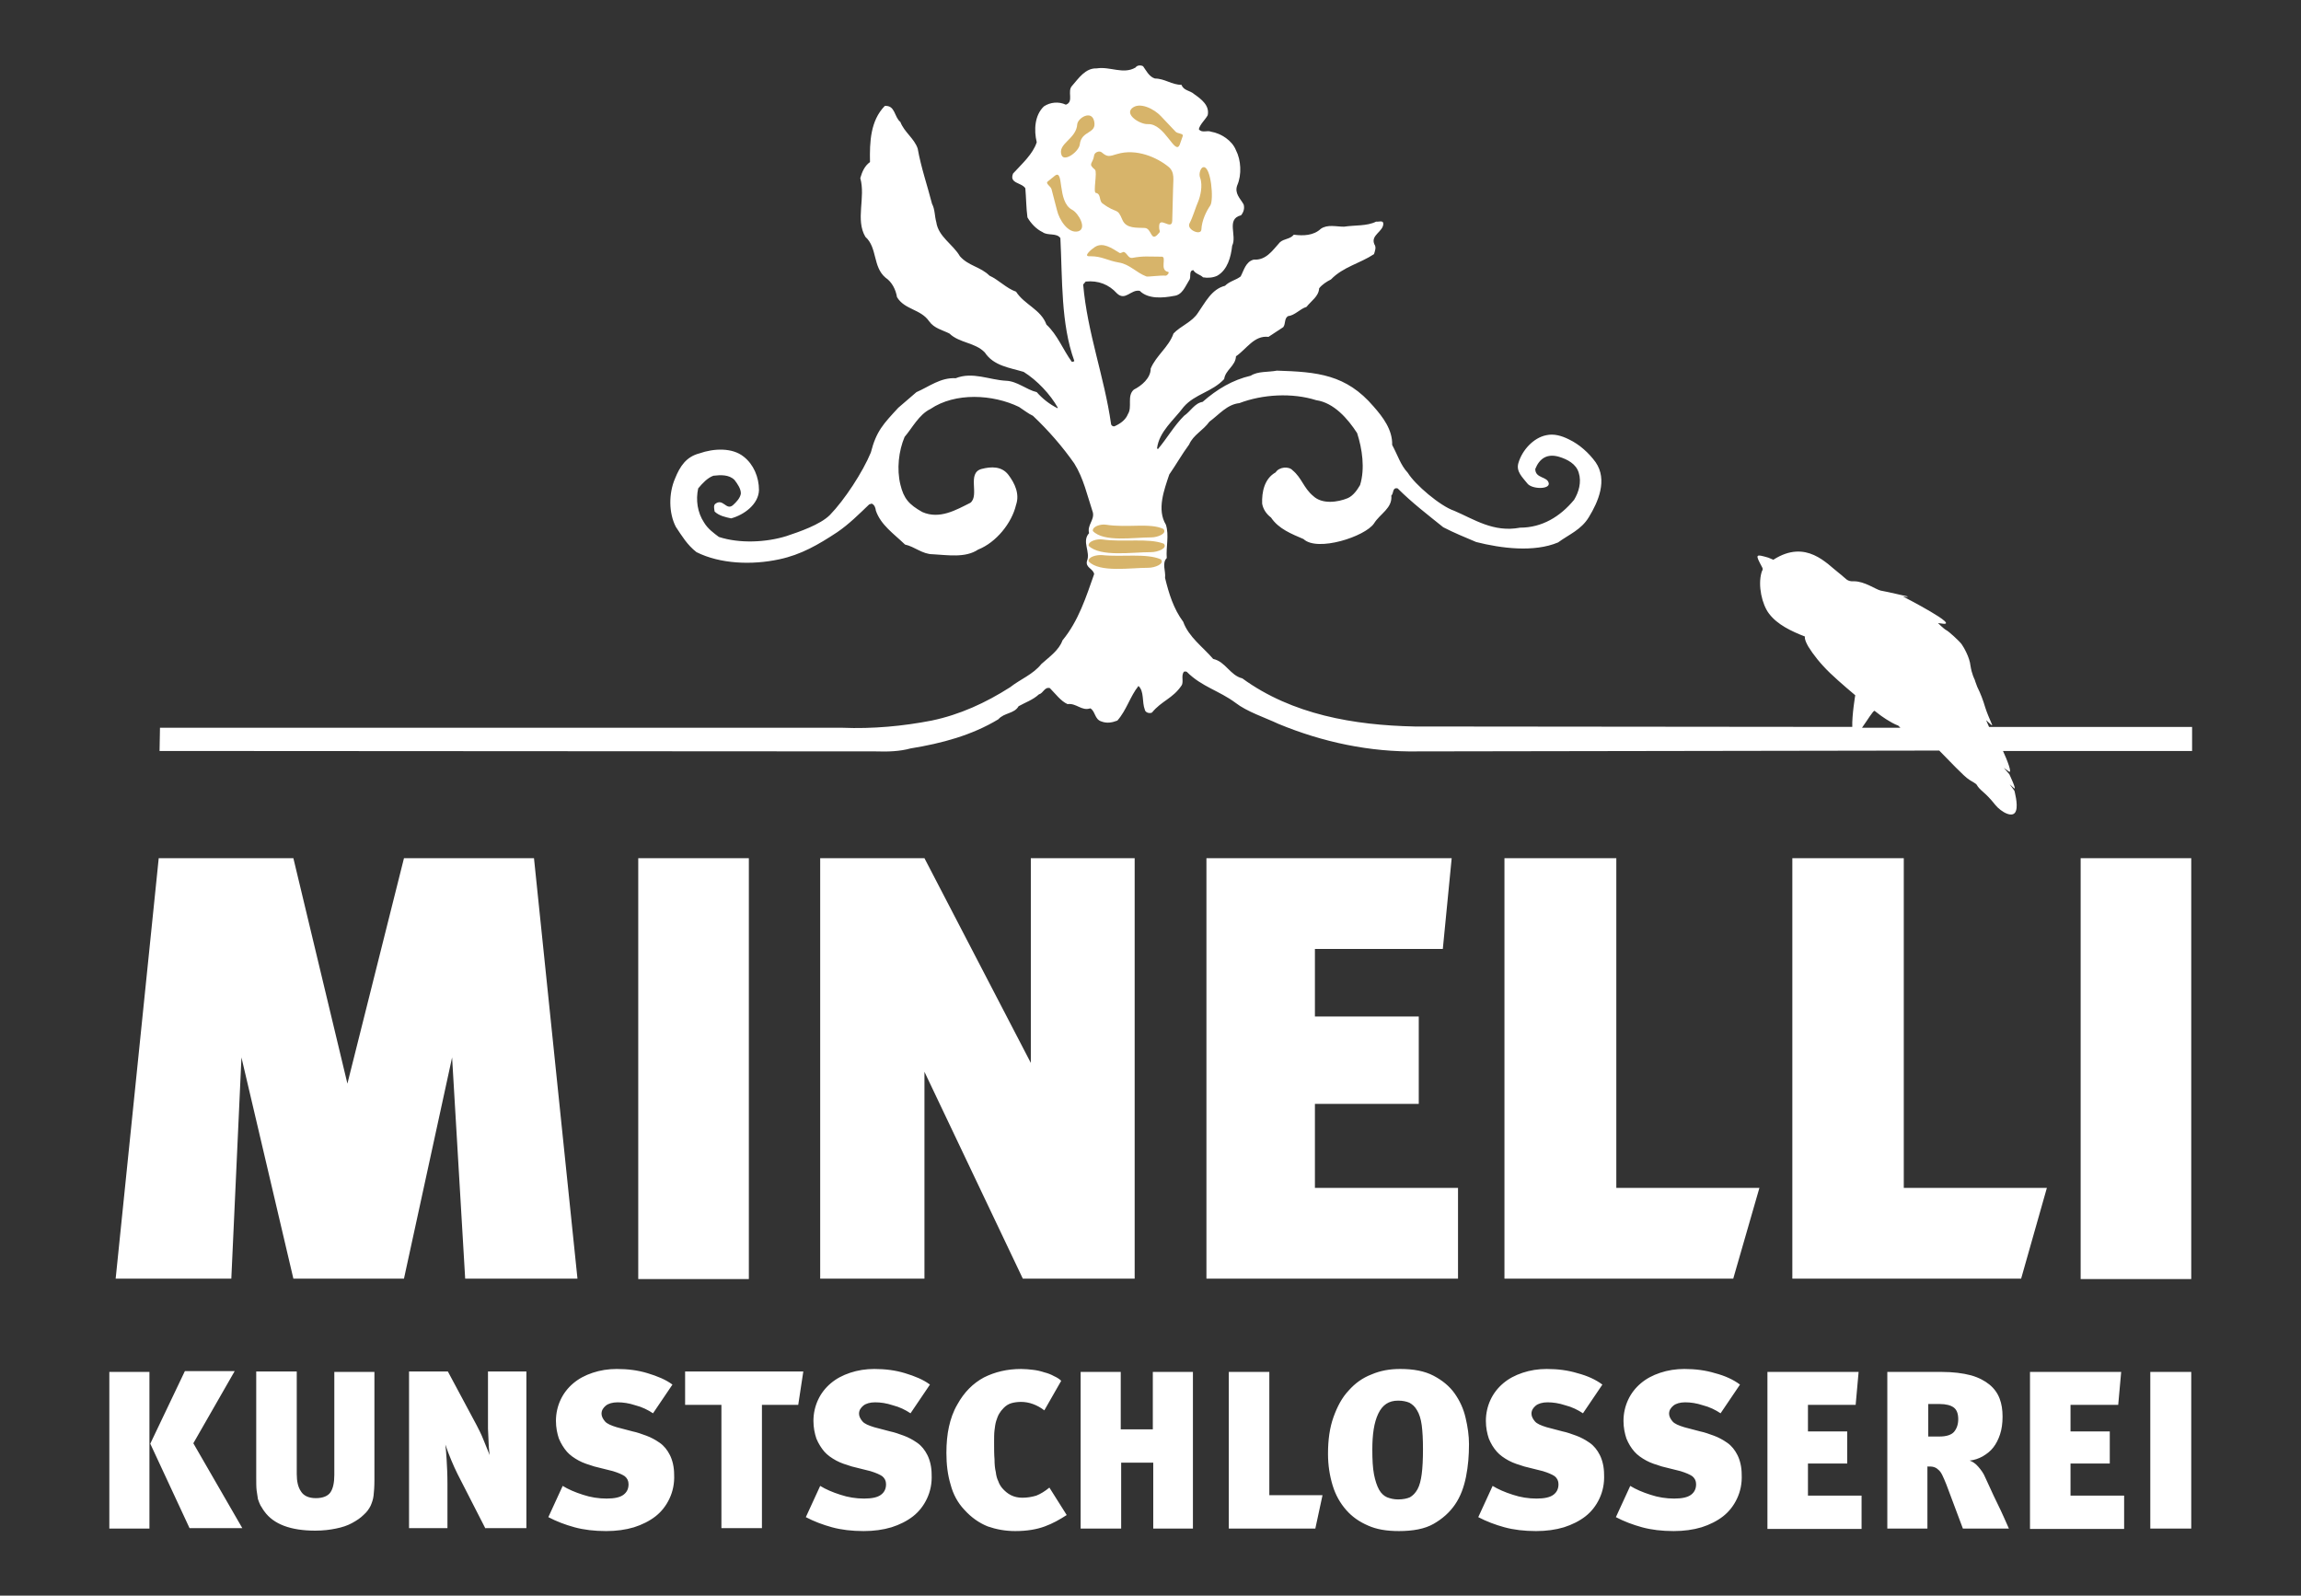
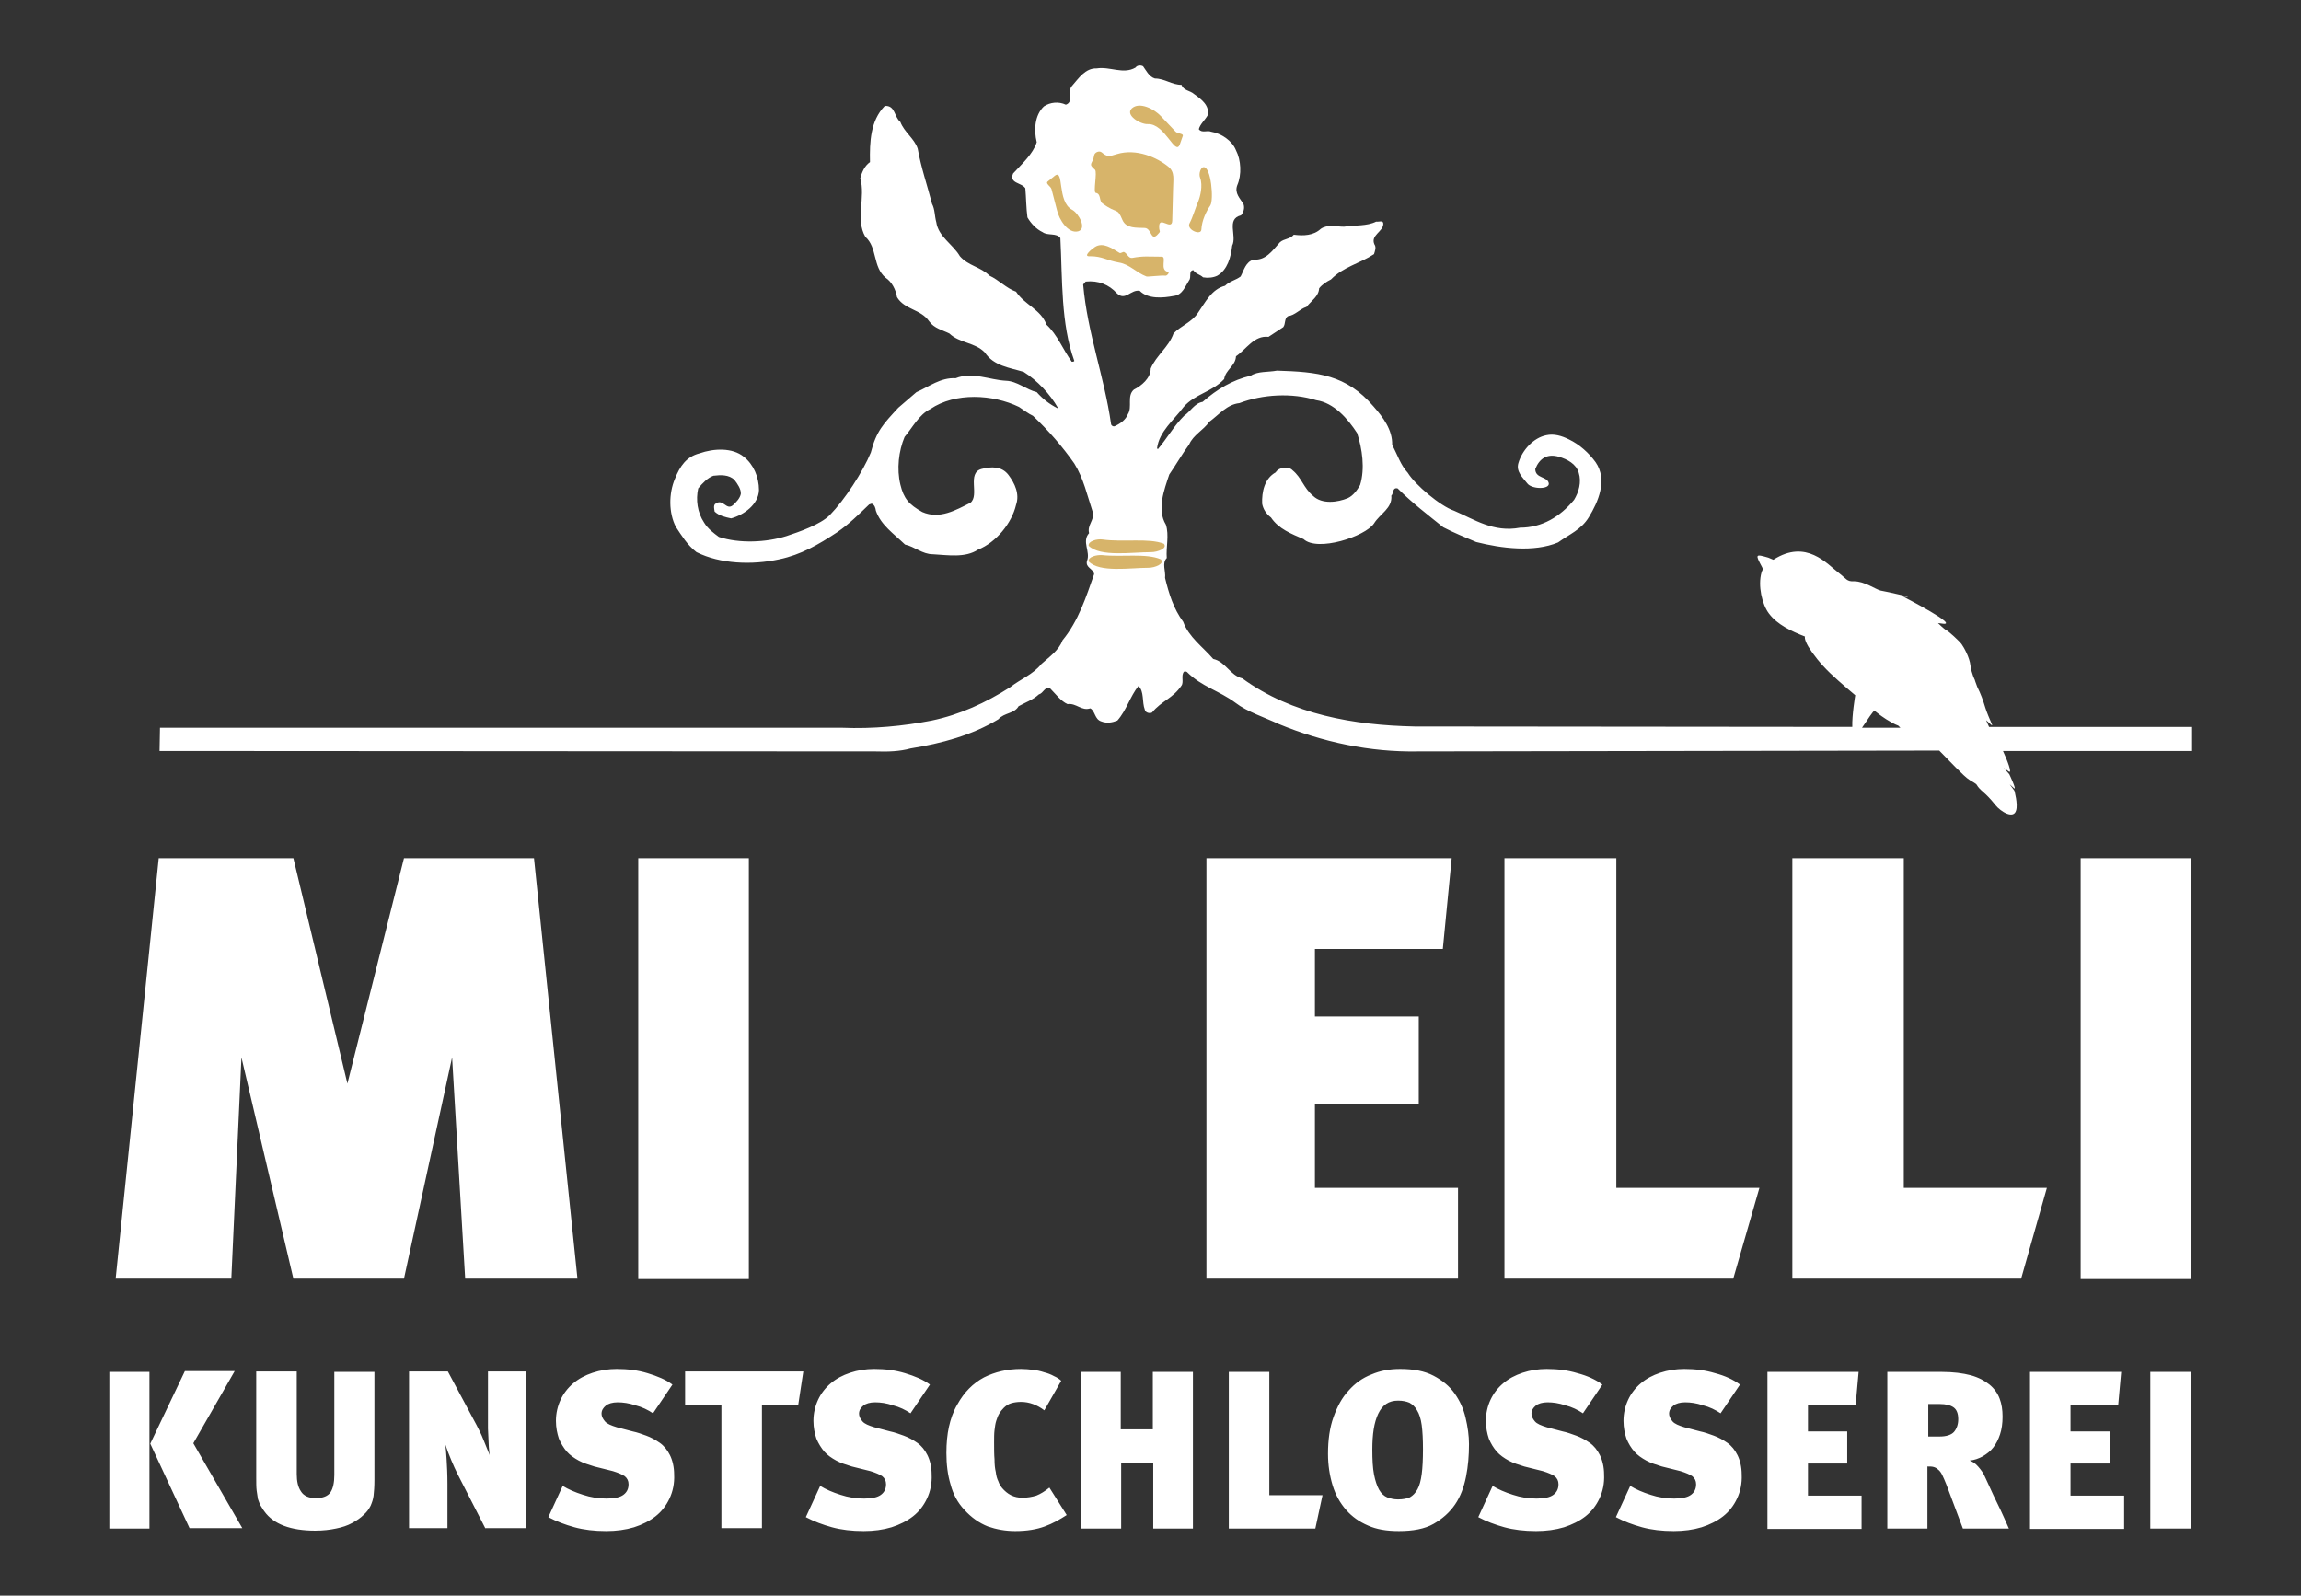
<svg xmlns="http://www.w3.org/2000/svg" version="1.1" id="Ebene_1" x="0px" y="0px" viewBox="0 0 545.1 378" style="enable-background:new 0 0 545.1 378;" xml:space="preserve">
  <rect x="0" y="0" width="545.1" height="378" fill="#333333" stroke="none" />
  <style type="text/css">
	.st0{fill-rule:evenodd;clip-rule:evenodd;fill:#FFFFFF;}
	.st1{fill-rule:evenodd;clip-rule:evenodd;fill:#D7B46A;}
	.st2{fill:#FFFFFF;}
</style>
  <g>
    <g>
      <g>
        <path class="st0" d="M273.6,18.6c2.3,0,4,1.5,6.3,1.5c0.5,1.4,2,1.3,3,2.2c1.7,1.2,3.7,2.7,3.2,5c-0.6,1.1-1.8,2.1-2.1,3.3     c0.7,1,2,0.2,2.9,0.6c2.4,0.4,5,2.1,5.9,4.4c1.2,2.3,1.4,5.8,0.3,8.3c-0.7,1.9,0.7,3.1,1.5,4.5c0.3,0.9,0,1.9-0.6,2.6     c-3.6,0.9-0.9,4.8-2.1,7.2c-0.3,2.7-1.1,5.7-3.5,7.1c-1,0.5-2.3,0.6-3.4,0.4c-0.7-0.7-1.8-0.8-2.3-1.7c-1.2,0.1-0.4,1.7-1,2.4     c-0.9,1.4-1.6,3.5-3.6,3.7c-2.6,0.5-6.1,0.8-8.1-1.2c-2.1-0.4-3.4,2.5-5.4,0.6c-1.9-2.1-4.4-3.1-7.4-2.8l-0.6,0.7     c1,11.5,5,21.8,6.6,33c0,0.4,0.6,0.8,1,0.5c1.3-0.6,2.5-1.5,3-2.8c1.1-1.7-0.3-4.3,1.4-5.8c1.8-0.9,4-2.7,4-5     c1.3-3.1,4.3-5.1,5.4-8.3c1.7-1.8,4.4-2.7,5.8-4.9c1.7-2.4,3.2-5.6,6.4-6.4c1.1-1.1,2.5-1.3,3.7-2.2c0.8-1.5,1.2-3.5,3.1-4     c2.9,0.2,4.4-2.1,6.2-4.1c1-0.9,2.4-0.7,3.3-1.8c2.3,0.3,4.7,0.2,6.4-1.4c1.6-1.1,3.6-0.5,5.5-0.5c2.6-0.4,5.4-0.1,7.6-1.2     c0.6,0.1,1.7-0.4,1.7,0.5c0,1.9-3.1,2.7-2.1,4.9c0.5,0.7,0.1,1.6-0.1,2.3c-3.3,2.2-7.3,3-10.2,6c-1,0.5-2.1,1.2-2.8,2.1     c-0.1,1.9-1.8,2.9-3,4.4c-1.6,0.5-2.7,2-4.4,2.2c-0.9,0.6-0.5,1.8-1.1,2.6l-3.5,2.3c-3.4-0.4-5.2,2.9-7.7,4.6     c-0.1,2.3-2.5,3.2-2.8,5.4c-2.9,3.1-6.9,3.5-9.6,6.6c-2.3,3.1-5.8,5.8-6.3,9.8l0.2,0.2c2.2-2.6,3.8-5.5,6.2-7.9     c1.5-1,2.5-3,4.4-3.3c3.4-3,7.1-5.2,11.4-6.2c1.7-1.1,4.1-0.8,6.2-1.2c9.6,0.3,16.4,0.9,22.9,8.5c2.2,2.5,4.5,5.5,4.4,9.1     c1.3,2.4,2,4.8,3.7,6.6c1.7,2.8,7.7,7.9,11,9c4.7,2,9.3,5.2,15.6,4c5.2,0,9.5-2.6,12.8-6.6c1.1-1.8,1.8-4.2,1.1-6.4     c-0.6-2.1-2.7-3.2-4.7-3.8c-2.8-0.8-4.6,0.4-5.6,2.9c0,2.3,2.9,1.7,3.2,3.4c0.2,1.5-4.1,1.4-5.1,0c-1.1-1.4-2.7-2.8-2.1-4.8     c0.9-3.1,3.6-6,6.6-6.6c1.8-0.4,3.6,0.1,5.4,1c2.5,1.2,4.7,3.2,6.3,5.4c2.9,4.2,0.6,9.4-1.6,13c-1.8,3-4.7,4.1-7.3,6     c-5.7,2.4-13.5,1.4-19.4-0.1c-2.6-1.1-5.3-2.2-7.8-3.5c-3.6-2.9-7.4-5.8-10.8-9.2c-1.3-0.3-0.9,1.2-1.5,1.7     c0.3,3-2.7,4.3-4.1,6.6c-2.1,3.1-13.4,6.8-16.7,3.7c-2.8-1.2-5.9-2.4-7.7-5.1c-1.2-0.9-1.9-2.1-2.1-3.3c-0.1-2.7,0.5-5.9,3.2-7.4     c0.8-1.3,3.1-1.5,4-0.5c2.2,1.8,2.6,4.2,4.9,6.1c2.1,2,5.8,1.5,8.2,0.5c1.3-0.6,2.2-1.9,2.9-3.1c1.2-3.9,0.5-8.6-0.7-12.3     c-2.2-3.4-5.5-7.2-9.7-7.8c-5.7-1.8-12.7-1.4-18.2,0.7c-2.9,0.3-4.8,2.7-7.1,4.4c-1.5,2.1-3.8,3.1-4.8,5.4     c-1.7,2.3-3.1,4.8-4.7,7.1c-1.2,3.6-3,8.3-0.8,11.9c0.8,2.5,0,5.3,0.2,7.9c-1.2,1.2-0.2,3.1-0.4,4.7c0.9,3.7,2,7.3,4.3,10.4     c1.3,3.6,4.6,5.9,7.1,8.8c2.9,0.6,4,3.9,6.9,4.6c11.8,8.6,26.5,11.1,40.8,11.4l103.7,0.1c-0.1-2.7,0.7-7.5,0.7-7.5     s-3.6-3-5.9-5.2c-2.3-2.2-4.1-4.5-5.2-6.3c-1.1-1.9-0.8-2.4-0.8-2.4c-3.3-1.3-6.5-2.8-8.5-5.4c-1.7-2.2-2.7-6.7-1.8-9.8     c0.1-0.5,0.5-0.6,0.1-1.3c-1.6-3-1.6-3.1,1.5-2.2l1.2,0.5c7.8-5,12.7,1,15.6,3.2c1.7,1.3,1.8,2,3.5,1.9c2.5,0,5.1,1.9,6.3,2.2     c1.2,0.2,6.4,1.4,6.4,1.4c0,0,0,0.1-0.1,0.1l-1-0.1c0,0,14.2,7.3,9.1,6.4l-0.8-0.1c0,0,1.4,1.4,2,1.7c0.6,0.3,3.1,2.6,3.6,3.3     c0.5,0.7,1.9,3.1,2.1,5.1c0.3,2,1,3.3,1,3.3s0.2,0.7,0.6,1.7c0.8,1.6,1.4,3.2,1.9,4.9c0.3,1,1.1,2.9,1.5,3.8     c0.2,0.4,0.2,0.6-0.2,0.2l-1.1-1l0.7,1.6l48.1,0v5.7l-44.8,0v0c0.9,1.9,2.4,5.7,1.3,4.8l-1.1-0.8l1.3,1.5c0,0,1.9,4,1.1,3.3     l-1-0.9l1.1,1.5c0,0,0.9,3.2,0.4,4.7c-0.6,2.1-3.6,0.3-4.9-1.3c-2.6-3.3-3.5-3.2-4.5-4.9c-0.6-0.5-1.3-0.8-1.7-1.1     c-1.2-0.7-5-4.8-7.1-6.9L335.9,178c-11.4,0.2-22.6-2.2-33-6.5c-3.2-1.5-7.5-2.9-10.2-5c-3.9-2.9-8-3.8-11.5-7.3     c-0.2-0.2-0.5-0.1-0.7-0.1c-0.8,0.9,0,2.4-0.6,3.3c-2.1,3.1-4.7,3.6-7,6.4c-0.6,0.3-1.6,0-1.7-0.7c-0.7-1.8-0.1-4.3-1.5-5.6     c-2,2.5-2.8,5.7-5,8.2c-1.3,0.5-2.5,0.7-3.8,0.2c-1.6-0.5-1.4-2.4-2.6-3.1c-2.1,0.7-3.3-1.3-5.4-1c-1.6-0.7-2.9-2.5-4.2-3.8     c-1.3-0.3-1.5,1.2-2.6,1.5c-1.4,1.3-3.2,1.9-4.8,2.8c-1,1.8-3.4,1.5-4.8,3.1c-6.3,3.8-13.4,5.7-20.8,6.9     c-2.5,0.7-5.4,0.8-8.2,0.7l-169.7-0.1l0.1-5.5h161.6c7.3,0.3,14.5-0.4,21.2-1.7c6.7-1.4,12.8-4.2,18.6-7.9c2.4-1.9,5.4-3,7.4-5.5     c1.9-1.7,4.2-3.3,5-5.6c3.8-4.6,5.6-10.3,7.5-15.7c-0.2-1.3-2.1-1.5-1.7-3.1c0.9-2.2-1.3-4.6,0.5-6.6c-0.5-1.9,1.3-3.1,0.9-4.9     c-1.3-3.9-2.2-8.1-4.4-11.6c-2.8-4-6.1-7.8-9.8-11.3c-1.1-0.5-2.2-1.4-3.3-2.1c-6.2-3-15.1-3.5-21,0.5c-2.7,1.3-4.3,4.5-6.1,6.6     c-1.4,3.3-1.9,7.6-1,11.3c0.8,3.3,2,4.7,5.2,6.5c4.1,1.8,8-0.5,11.4-2.2c2.2-1.8-0.9-7,2.6-8c2.3-0.6,4.8-0.7,6.4,1.4     c1.5,2,2.7,4.5,1.8,7.1c-1,4.3-4.7,8.9-9,10.6c-3,2-7.1,1.3-10.7,1.1c-2.5,0-4.3-1.8-6.6-2.3c-2.7-2.6-5.7-4.6-6.9-8     c-0.1-0.7-0.3-1.4-1-1.7l-0.6,0.2c-2.4,2.3-4.8,4.7-7.6,6.6c-4.4,2.9-8.5,5.3-13.7,6.4c-6.5,1.4-14,1.1-19.6-1.7     c-2.2-1.7-3.5-3.9-4.9-6c-1.7-3.3-1.7-7.9-0.2-11.4c1.2-3,2.7-5.2,5.8-6c3.4-1.2,7.8-1.4,10.5,0.8c2.3,1.8,3.6,4.8,3.6,7.9     c-0.1,3.4-3.6,5.9-6.6,6.7c-1.4-0.3-2.8-0.6-3.9-1.6c-0.1-0.6-0.3-1.4,0.1-1.8c1.9-1.5,2.6,1.6,4.2,0.3c0.9-0.8,1.7-1.7,1.9-2.7     c0.1-1.1-0.8-2.4-1.5-3.3c-1.3-1.3-3.3-1.2-5-1c-1.4,0.5-2.6,1.8-3.6,3c-0.6,2.7-0.2,5.7,1.4,8.1c0.9,1.5,2.3,2.5,3.5,3.4     c4.9,1.6,11.2,1.3,16-0.2c3-1,8-2.7,10.3-5c3.5-3.6,7.8-10.2,9.7-14.8c1.3-5.1,3-6.8,6.5-10.6l4.3-3.7c3-1.3,5.7-3.5,9.3-3.3     c4-1.6,8,0.4,11.9,0.6c2.7,0.1,4.8,2.1,7.3,2.7c1.4,1.6,3.1,2.9,4.9,3.8l0.1-0.1c-1.8-3.2-4.9-6.5-8.1-8.5     c-3.3-1-7.1-1.4-9.2-4.6c-2.3-2.4-6-2.2-8.4-4.5c-1.6-0.8-3.6-1.2-4.8-2.9c-2-2.9-5.8-2.7-7.6-5.7c-0.3-1.8-1.2-3.6-2.7-4.6     c-3.1-2.6-1.9-7.1-4.8-9.7c-2.4-4.1,0.1-9.3-1.2-13.9c0.4-1.4,1-2.9,2.3-3.8c-0.1-4.8,0.1-9.8,3.5-13.3c2.5-0.2,2.2,2.6,3.7,3.8     c0.9,2.4,3.3,3.9,4.1,6.3c0.8,4.5,2.3,8.8,3.4,13.1c0.7,1.3,0.6,2.9,1,4.3c0.5,3.5,3.9,5.2,5.6,8.1c2,2.3,4.9,2.5,7,4.6     c2.2,1,4,3,6.3,3.8c2,3.1,5.9,4.2,7.2,7.8c2.6,2.4,3.9,5.9,6,8.8c0.2,0,0.5,0,0.6-0.2c-3.2-8.8-2.8-19.3-3.3-29.1     c-0.9-1.3-3-0.5-4.2-1.4c-1.5-0.7-2.8-2.1-3.6-3.5c-0.3-2.2-0.3-4.6-0.5-6.9c-0.9-1.4-3.9-1.1-2.9-3.5c2.1-2.3,4.7-4.6,5.6-7.4     c-0.7-2.9-0.5-6.4,1.7-8.5c1.5-1,3.5-1.2,5.2-0.4c2-0.7,0.2-3.2,1.5-4.5c1.5-1.7,3.1-4.2,5.8-4.1c3.2-0.5,6.3,1.5,9.2-0.2     c0.4-0.6,1.3-0.6,1.8-0.3C271.4,16.5,272.2,18.2,273.6,18.6 M441.1,172.4l9.1,0c-0.3-0.3-0.5-0.5-0.5-0.5     c-1.9-0.7-4.3-2.5-4.3-2.5s-0.1-0.1-1.3-1C443.8,168.2,442.4,170.6,441.1,172.4" />
        <polygon class="st0" points="424.6,203.3 424.6,302.9 478.8,302.9 484.9,281.4 451,281.4 451,203.3    " />
        <polygon class="st0" points="356.4,203.3 356.4,302.9 410.6,302.9 416.8,281.4 382.9,281.4 382.9,203.3    " />
        <polygon class="st0" points="285.8,203.3 285.8,302.9 345.4,302.9 345.4,281.4 311.5,281.4 311.5,261.5 336.1,261.5 336.1,240.8      311.5,240.8 311.5,224.8 341.8,224.8 343.9,203.3    " />
-         <polygon class="st0" points="194.3,203.3 194.3,302.9 219,302.9 219,253.9 242.3,302.9 268.8,302.9 268.8,203.3 244.2,203.3      244.2,251.8 219,203.3    " />
        <rect x="492.9" y="203.3" class="st0" width="26.2" height="99.7" />
        <rect x="151.2" y="203.3" class="st0" width="26.2" height="99.7" />
        <polygon class="st0" points="37.6,203.3 69.5,203.3 82.3,256.7 95.7,203.3 126.5,203.3 136.8,302.9 110.2,302.9 107.1,250.5      95.7,302.9 69.5,302.9 57.2,250.5 54.8,302.9 27.4,302.9    " />
-         <path class="st1" d="M259.2,28.7c0.7,3.1-3,2.1-3.4,5.5c-0.2,1.7-3.6,4.2-4.3,2.6c-1.1-2.8,3.5-3.8,3.7-7.4     C255.4,27.9,258.6,26,259.2,28.7" />
        <path class="st1" d="M278.5,31.2c0.5,0.5,1.9,0.4,1.7,1l-0.7,2c-1.1,2.9-3.5-5-7.6-4.8c-1.7,0.1-5.4-2.1-3.8-3.7     c1.8-1.7,5.3,0.1,6.9,1.8L278.5,31.2z" />
        <path class="st1" d="M249.1,44.8c-0.2-0.7-1.5-1.3-0.9-1.8l1.6-1.3c2.4-2,0.5,6.1,4.2,8c1.5,0.8,3.6,4.5,1.4,5.1     c-2.4,0.6-4.5-2.8-5-5L249.1,44.8z" />
        <path class="st1" d="M285.1,39.6c1.8-0.2,2.5,7.8,1.6,9.1c-0.9,1.3-2,3.5-2.1,5.7c-0.1,1.5-3.6,0-2.8-1.5     c0.8-1.5,1.4-3.7,2.1-5.3c0.4-1,1.1-3.6,0.4-5.5C283.9,41.1,284.5,39.6,285.1,39.6" />
        <path class="st1" d="M264.6,36.5c4.6-1.4,9.5,0.8,12.2,3c1.6,1.3,1.1,3.2,1.1,5.1l-0.2,7.7c-0.1,2.5-3.2-1.4-3.1,1.5     c0,1.2,0.6,0.8-0.5,1.9c-1.5,1.4-1.3-1.6-2.9-1.7c-1.9-0.1-4.4,0.2-5.3-1.9c-1.3-3.1-1.2-1.3-4.7-3.9c-0.9-0.6-0.3-2.3-1.6-2.5     c-0.7-0.1,0.4-4.9-0.2-5.5c-1.8-1.5-0.5-1.3-0.2-3.4c0.1-0.7,1.2-1.2,1.8-0.7C262.3,37.2,262.7,37.1,264.6,36.5" />
        <path class="st1" d="M265.2,59.9c0.3,0.2,0.8-0.3,1.1-0.2c0.8,0.4,1,1.5,1.9,1.4c2.7-0.5,3.8-0.3,6.5-0.3h0.5     c1.3,0-0.6,3.2,1.5,3.6c0.5,0.1-0.3,1-0.6,0.9c-1.2-0.1-4.1,0.3-4.5,0.2c-2.4-0.9-4-2.9-6.5-3.3c-2.9-0.5-4-1.5-6.8-1.5h-0.3     c-1.4,0,0.6-1.7,1.4-2.2C261.3,57.3,263.4,58.8,265.2,59.9" />
-         <path class="st1" d="M275.6,125.3c1,1.1-1.4,2-2.8,2c-4.3,0-11.3,1.2-13.9-1.5c-0.2-1.1,1.9-1.7,3.1-1.5     C267.1,125.1,272.4,123.8,275.6,125.3" />
        <path class="st1" d="M275.7,128.8c1,1.1-1.5,2-3,2c-4.6,0-12,1.2-14.8-1.5c-0.2-1.1,2-1.7,3.3-1.5     C266.2,128.5,272.1,127.4,275.7,128.8" />
        <path class="st1" d="M275,132.5c1,1.1-1.5,2-2.9,2c-4.4,0-11.6,1.2-14.2-1.5c-0.2-1.1,1.9-1.6,3.2-1.5     C265.8,132,271.5,131,275,132.5" />
        <path class="st2" d="M509.4,362.1v-37.1h9.7v37.1H509.4z M480.9,362.1v-37.1h21.6l-0.7,7.8h-11.3v6.3h9.3v7.6h-9.3v7.6h12.7v7.9     H480.9z M456.8,332.7v7.6h2.7c1.6,0,2.8-0.4,3.4-1.1c0.6-0.7,1-1.7,1-3c0-1.4-0.4-2.3-1.1-2.8c-0.7-0.5-1.8-0.8-3.3-0.8H456.8z      M465,362.1l-3.9-10.4c-0.4-1-0.7-1.7-1-2.3c-0.3-0.6-0.6-1-1-1.3c-0.3-0.3-0.7-0.5-1.1-0.6c-0.4-0.1-0.8-0.1-1.4-0.1v14.7h-9.5     v-37.1H460c2.7,0,5,0.3,6.9,0.8c1.8,0.5,3.3,1.3,4.4,2.2c1.1,0.9,1.9,2,2.4,3.3c0.5,1.3,0.7,2.7,0.7,4.3c0,1.6-0.2,3-0.6,4.2     c-0.4,1.2-0.9,2.2-1.6,3.1c-0.7,0.9-1.5,1.5-2.5,2.1c-0.9,0.5-2,0.9-3.1,1c0.6,0.2,1.3,0.6,2,1.4c0.7,0.8,1.3,1.6,1.7,2.6     c0.3,0.6,0.7,1.5,1.2,2.6c0.5,1.1,1,2.2,1.6,3.4c0.6,1.2,1.1,2.3,1.6,3.4c0.5,1.1,0.9,2,1.2,2.7H465z M418.7,362.1v-37.1h21.6     l-0.7,7.8h-11.3v6.3h9.3v7.6h-9.3v7.6H441v7.9H418.7z M411.5,355c-0.8,1.7-1.9,3.1-3.3,4.2c-1.4,1.1-3.2,2-5.1,2.6     c-2,0.6-4.2,0.9-6.6,0.9c-2.8,0-5.3-0.3-7.5-0.9c-2.2-0.6-4.3-1.4-6.2-2.4l3.4-7.4c1.3,0.8,2.9,1.5,4.8,2.1     c1.8,0.6,3.7,0.9,5.6,0.9c1.9,0,3.2-0.3,4-0.9s1.2-1.4,1.2-2.5c0-0.8-0.3-1.4-0.9-1.9c-0.6-0.4-1.5-0.8-2.8-1.2l-4.4-1.1     c-1.3-0.4-2.6-0.8-3.7-1.4c-1.1-0.6-2.1-1.3-2.8-2.1c-0.8-0.9-1.4-1.9-1.9-3.1c-0.4-1.2-0.7-2.6-0.7-4.2c0-1.8,0.4-3.5,1.1-5     c0.7-1.5,1.7-2.8,3-3.9s2.8-1.9,4.6-2.5c1.8-0.6,3.7-0.9,5.7-0.9c2.6,0,5,0.3,7.3,1c2.3,0.6,4.3,1.5,5.9,2.7l-4.6,6.8     c-1.2-0.8-2.6-1.5-4.2-1.9c-1.5-0.5-2.9-0.7-4.2-0.7c-1.2,0-2.2,0.3-2.8,0.8c-0.6,0.5-1,1.1-1,1.9c0,0.6,0.3,1.2,0.8,1.8     c0.5,0.6,1.5,1,2.8,1.4l3.8,1c1,0.2,2.1,0.6,3.2,1c1.1,0.4,2.2,1,3.2,1.7c1,0.7,1.8,1.7,2.4,2.9c0.6,1.2,1,2.8,1,4.6     C412.7,351.4,412.3,353.3,411.5,355z M378.9,355c-0.8,1.7-1.9,3.1-3.3,4.2c-1.4,1.1-3.2,2-5.1,2.6c-2,0.6-4.2,0.9-6.6,0.9     c-2.8,0-5.3-0.3-7.5-0.9c-2.2-0.6-4.3-1.4-6.2-2.4l3.4-7.4c1.3,0.8,2.9,1.5,4.8,2.1c1.8,0.6,3.7,0.9,5.6,0.9c1.9,0,3.2-0.3,4-0.9     s1.2-1.4,1.2-2.5c0-0.8-0.3-1.4-0.9-1.9c-0.6-0.4-1.5-0.8-2.8-1.2l-4.4-1.1c-1.3-0.4-2.6-0.8-3.7-1.4c-1.1-0.6-2.1-1.3-2.8-2.1     c-0.8-0.9-1.4-1.9-1.9-3.1c-0.4-1.2-0.7-2.6-0.7-4.2c0-1.8,0.4-3.5,1.1-5c0.7-1.5,1.7-2.8,3-3.9s2.8-1.9,4.6-2.5     c1.8-0.6,3.7-0.9,5.7-0.9c2.6,0,5,0.3,7.3,1c2.3,0.6,4.3,1.5,5.9,2.7l-4.6,6.8c-1.2-0.8-2.6-1.5-4.2-1.9     c-1.5-0.5-2.9-0.7-4.2-0.7c-1.2,0-2.2,0.3-2.8,0.8c-0.6,0.5-1,1.1-1,1.9c0,0.6,0.3,1.2,0.8,1.8c0.5,0.6,1.5,1,2.8,1.4l3.8,1     c1,0.2,2.1,0.6,3.2,1c1.1,0.4,2.2,1,3.2,1.7c1,0.7,1.8,1.7,2.4,2.9c0.6,1.2,1,2.8,1,4.6C380.1,351.4,379.7,353.3,378.9,355z      M334,354.7c0.7-0.4,1.3-1,1.8-1.9c0.5-0.9,0.8-2.1,1-3.6c0.2-1.5,0.3-3.5,0.3-5.9c0-2.3-0.1-4.2-0.3-5.7     c-0.2-1.5-0.6-2.7-1.1-3.5c-0.5-0.9-1.1-1.4-1.8-1.8c-0.7-0.3-1.6-0.5-2.7-0.5c-2.2,0-3.7,1-4.7,3.1c-1,2.1-1.4,4.9-1.4,8.5     c0,2.4,0.1,4.3,0.4,5.9c0.3,1.5,0.7,2.7,1.2,3.6c0.5,0.9,1.2,1.5,1.9,1.8c0.8,0.3,1.6,0.5,2.6,0.5     C332.4,355.2,333.3,355,334,354.7z M324.1,361.4c-2.1-0.9-3.8-2.1-5.2-3.7c-1.4-1.6-2.5-3.5-3.2-5.8c-0.7-2.3-1.1-4.8-1.1-7.5     c0-3.3,0.4-6.2,1.3-8.7c0.9-2.5,2-4.6,3.6-6.3c1.5-1.7,3.3-3,5.4-3.8c2.1-0.9,4.3-1.3,6.8-1.3c3.2,0,5.8,0.5,7.9,1.6     c2.1,1.1,3.8,2.5,5,4.2c1.2,1.7,2.1,3.6,2.6,5.8c0.5,2.1,0.8,4.2,0.8,6.2c0,2.7-0.2,5.2-0.7,7.7c-0.5,2.5-1.3,4.7-2.6,6.6     c-1.3,1.9-3,3.4-5.1,4.6c-2.1,1.2-4.9,1.7-8.2,1.7C328.5,362.7,326.1,362.3,324.1,361.4z M311.6,362.1h-20.5v-37.1h9.6v29.2h12.6     L311.6,362.1z M273.2,362.1v-15.6h-7.6v15.6H256v-37.1h9.5v13.6h7.6v-13.6h9.5v37.1H273.2z M247.5,361.6c-1.9,0.7-4.2,1.1-7,1.1     c-2.3,0-4.5-0.4-6.5-1.1c-2-0.8-3.9-2.1-5.6-4c-1.5-1.6-2.6-3.6-3.2-5.9c-0.7-2.3-1-4.8-1-7.5c0-2.3,0.2-4.4,0.6-6.2     c0.4-1.8,1-3.6,2-5.3c1.6-2.9,3.7-5,6.3-6.4c2.6-1.3,5.5-2,8.8-2c1,0,1.9,0.1,2.8,0.2c0.9,0.1,1.8,0.3,2.7,0.6     c0.8,0.2,1.6,0.5,2.3,0.9c0.7,0.3,1.3,0.7,1.7,1.1l-4,7c-1.7-1.3-3.6-2-5.5-2c-0.8,0-1.6,0.1-2.3,0.3c-0.7,0.2-1.3,0.6-1.8,1.1     c-0.5,0.5-0.8,0.9-1.1,1.4c-0.3,0.5-0.5,1.1-0.7,1.7c-0.2,0.6-0.3,1.4-0.4,2.2c-0.1,0.8-0.1,1.8-0.1,2.9c0,1.5,0,2.9,0.1,4     c0,1.2,0.1,2.2,0.3,3c0.1,0.9,0.3,1.6,0.6,2.2c0.2,0.6,0.5,1.1,0.9,1.6c0.6,0.7,1.3,1.3,2.1,1.7c0.8,0.4,1.7,0.6,2.7,0.6     c1.2,0,2.3-0.2,3.3-0.5c1-0.4,2-1,3.1-1.9l4.1,6.5C251,360,249.4,360.9,247.5,361.6z M219.6,355c-0.8,1.7-1.9,3.1-3.3,4.2     c-1.4,1.1-3.2,2-5.1,2.6c-2,0.6-4.2,0.9-6.6,0.9c-2.8,0-5.3-0.3-7.5-0.9c-2.2-0.6-4.3-1.4-6.2-2.4l3.4-7.4     c1.3,0.8,2.9,1.5,4.8,2.1c1.8,0.6,3.7,0.9,5.6,0.9c1.9,0,3.2-0.3,4-0.9c0.8-0.6,1.2-1.4,1.2-2.5c0-0.8-0.3-1.4-0.9-1.9     c-0.6-0.4-1.5-0.8-2.8-1.2l-4.4-1.1c-1.3-0.4-2.6-0.8-3.7-1.4c-1.1-0.6-2.1-1.3-2.8-2.1s-1.4-1.9-1.9-3.1     c-0.4-1.2-0.7-2.6-0.7-4.2c0-1.8,0.4-3.5,1.1-5c0.7-1.5,1.7-2.8,3-3.9s2.8-1.9,4.6-2.5c1.8-0.6,3.7-0.9,5.7-0.9     c2.6,0,5,0.3,7.3,1s4.3,1.5,5.9,2.7l-4.6,6.8c-1.2-0.8-2.6-1.5-4.2-1.9c-1.5-0.5-2.9-0.7-4.2-0.7c-1.2,0-2.2,0.3-2.8,0.8     c-0.6,0.5-1,1.1-1,1.9c0,0.6,0.3,1.2,0.8,1.8c0.5,0.6,1.5,1,2.8,1.4l3.8,1c1,0.2,2.1,0.6,3.2,1c1.1,0.4,2.2,1,3.2,1.7     c1,0.7,1.8,1.7,2.4,2.9c0.6,1.2,1,2.8,1,4.6C220.8,351.4,220.4,353.3,219.6,355z M189.1,332.8h-8.6v29.2h-9.6v-29.2h-8.6v-7.9h28     L189.1,332.8z M158.6,355c-0.8,1.7-1.9,3.1-3.3,4.2c-1.4,1.1-3.2,2-5.1,2.6c-2,0.6-4.2,0.9-6.6,0.9c-2.8,0-5.3-0.3-7.5-0.9     c-2.2-0.6-4.3-1.4-6.2-2.4l3.4-7.4c1.3,0.8,2.9,1.5,4.8,2.1c1.8,0.6,3.7,0.9,5.6,0.9c1.9,0,3.2-0.3,4-0.9s1.2-1.4,1.2-2.5     c0-0.8-0.3-1.4-0.9-1.9c-0.6-0.4-1.5-0.8-2.8-1.2l-4.4-1.1c-1.3-0.4-2.6-0.8-3.7-1.4c-1.1-0.6-2.1-1.3-2.8-2.1s-1.4-1.9-1.9-3.1     c-0.4-1.2-0.7-2.6-0.7-4.2c0-1.8,0.4-3.5,1.1-5c0.7-1.5,1.7-2.8,3-3.9c1.3-1.1,2.8-1.9,4.6-2.5c1.8-0.6,3.7-0.9,5.7-0.9     c2.6,0,5,0.3,7.3,1s4.3,1.5,5.9,2.7l-4.6,6.8c-1.2-0.8-2.6-1.5-4.2-1.9c-1.5-0.5-2.9-0.7-4.2-0.7c-1.2,0-2.2,0.3-2.8,0.8     c-0.6,0.5-1,1.1-1,1.9c0,0.6,0.3,1.2,0.8,1.8c0.5,0.6,1.5,1,2.8,1.4l3.8,1c1,0.2,2.1,0.6,3.2,1c1.1,0.4,2.2,1,3.2,1.7     c1,0.7,1.8,1.7,2.4,2.9c0.6,1.2,1,2.8,1,4.6C159.8,351.4,159.4,353.3,158.6,355z M115,362.1l-6.6-12.9c-0.5-1-1-2.1-1.5-3.3     c-0.5-1.2-1-2.5-1.4-3.7c0.1,0.7,0.2,1.9,0.3,3.5c0.1,1.6,0.2,3.6,0.2,5.9v10.4h-9.1v-37.1h9.2l6.8,12.7c0.5,1,1.1,2.1,1.6,3.4     c0.5,1.2,1,2.5,1.5,3.7c-0.1-0.5-0.1-1.2-0.2-1.9c0-0.7-0.1-1.4-0.1-2.2c0-0.7-0.1-1.5-0.1-2.2c0-0.7,0-1.4,0-2v-11.5h9.1v37.1     H115z M88.7,350.6c0,1.6-0.1,2.8-0.2,3.7c-0.1,0.9-0.4,1.7-0.7,2.4c-0.4,0.8-0.9,1.5-1.7,2.2c-0.7,0.7-1.6,1.3-2.7,1.9     c-1.1,0.6-2.3,1-3.8,1.3c-1.4,0.3-3.1,0.5-4.9,0.5c-5.8,0-9.9-1.5-12.1-4.6c-0.4-0.5-0.6-1-0.9-1.4c-0.2-0.4-0.4-0.9-0.6-1.5     c-0.1-0.6-0.2-1.2-0.3-2c-0.1-0.8-0.1-1.8-0.1-3v-25.2h9.6v24.3c0,1.7,0.3,3.1,1,4.1c0.6,1,1.8,1.6,3.5,1.6     c1.7,0,2.9-0.5,3.5-1.4c0.6-0.9,0.9-2.3,0.9-4.1v-24.4h9.5V350.6z M25.9,362.1v-37.1h9.5v37.1H25.9z M45.8,341.9l11.6,20.1H44.9     l-9.3-20l8.2-17.2h11.8L45.8,341.9z" />
      </g>
    </g>
  </g>
</svg>